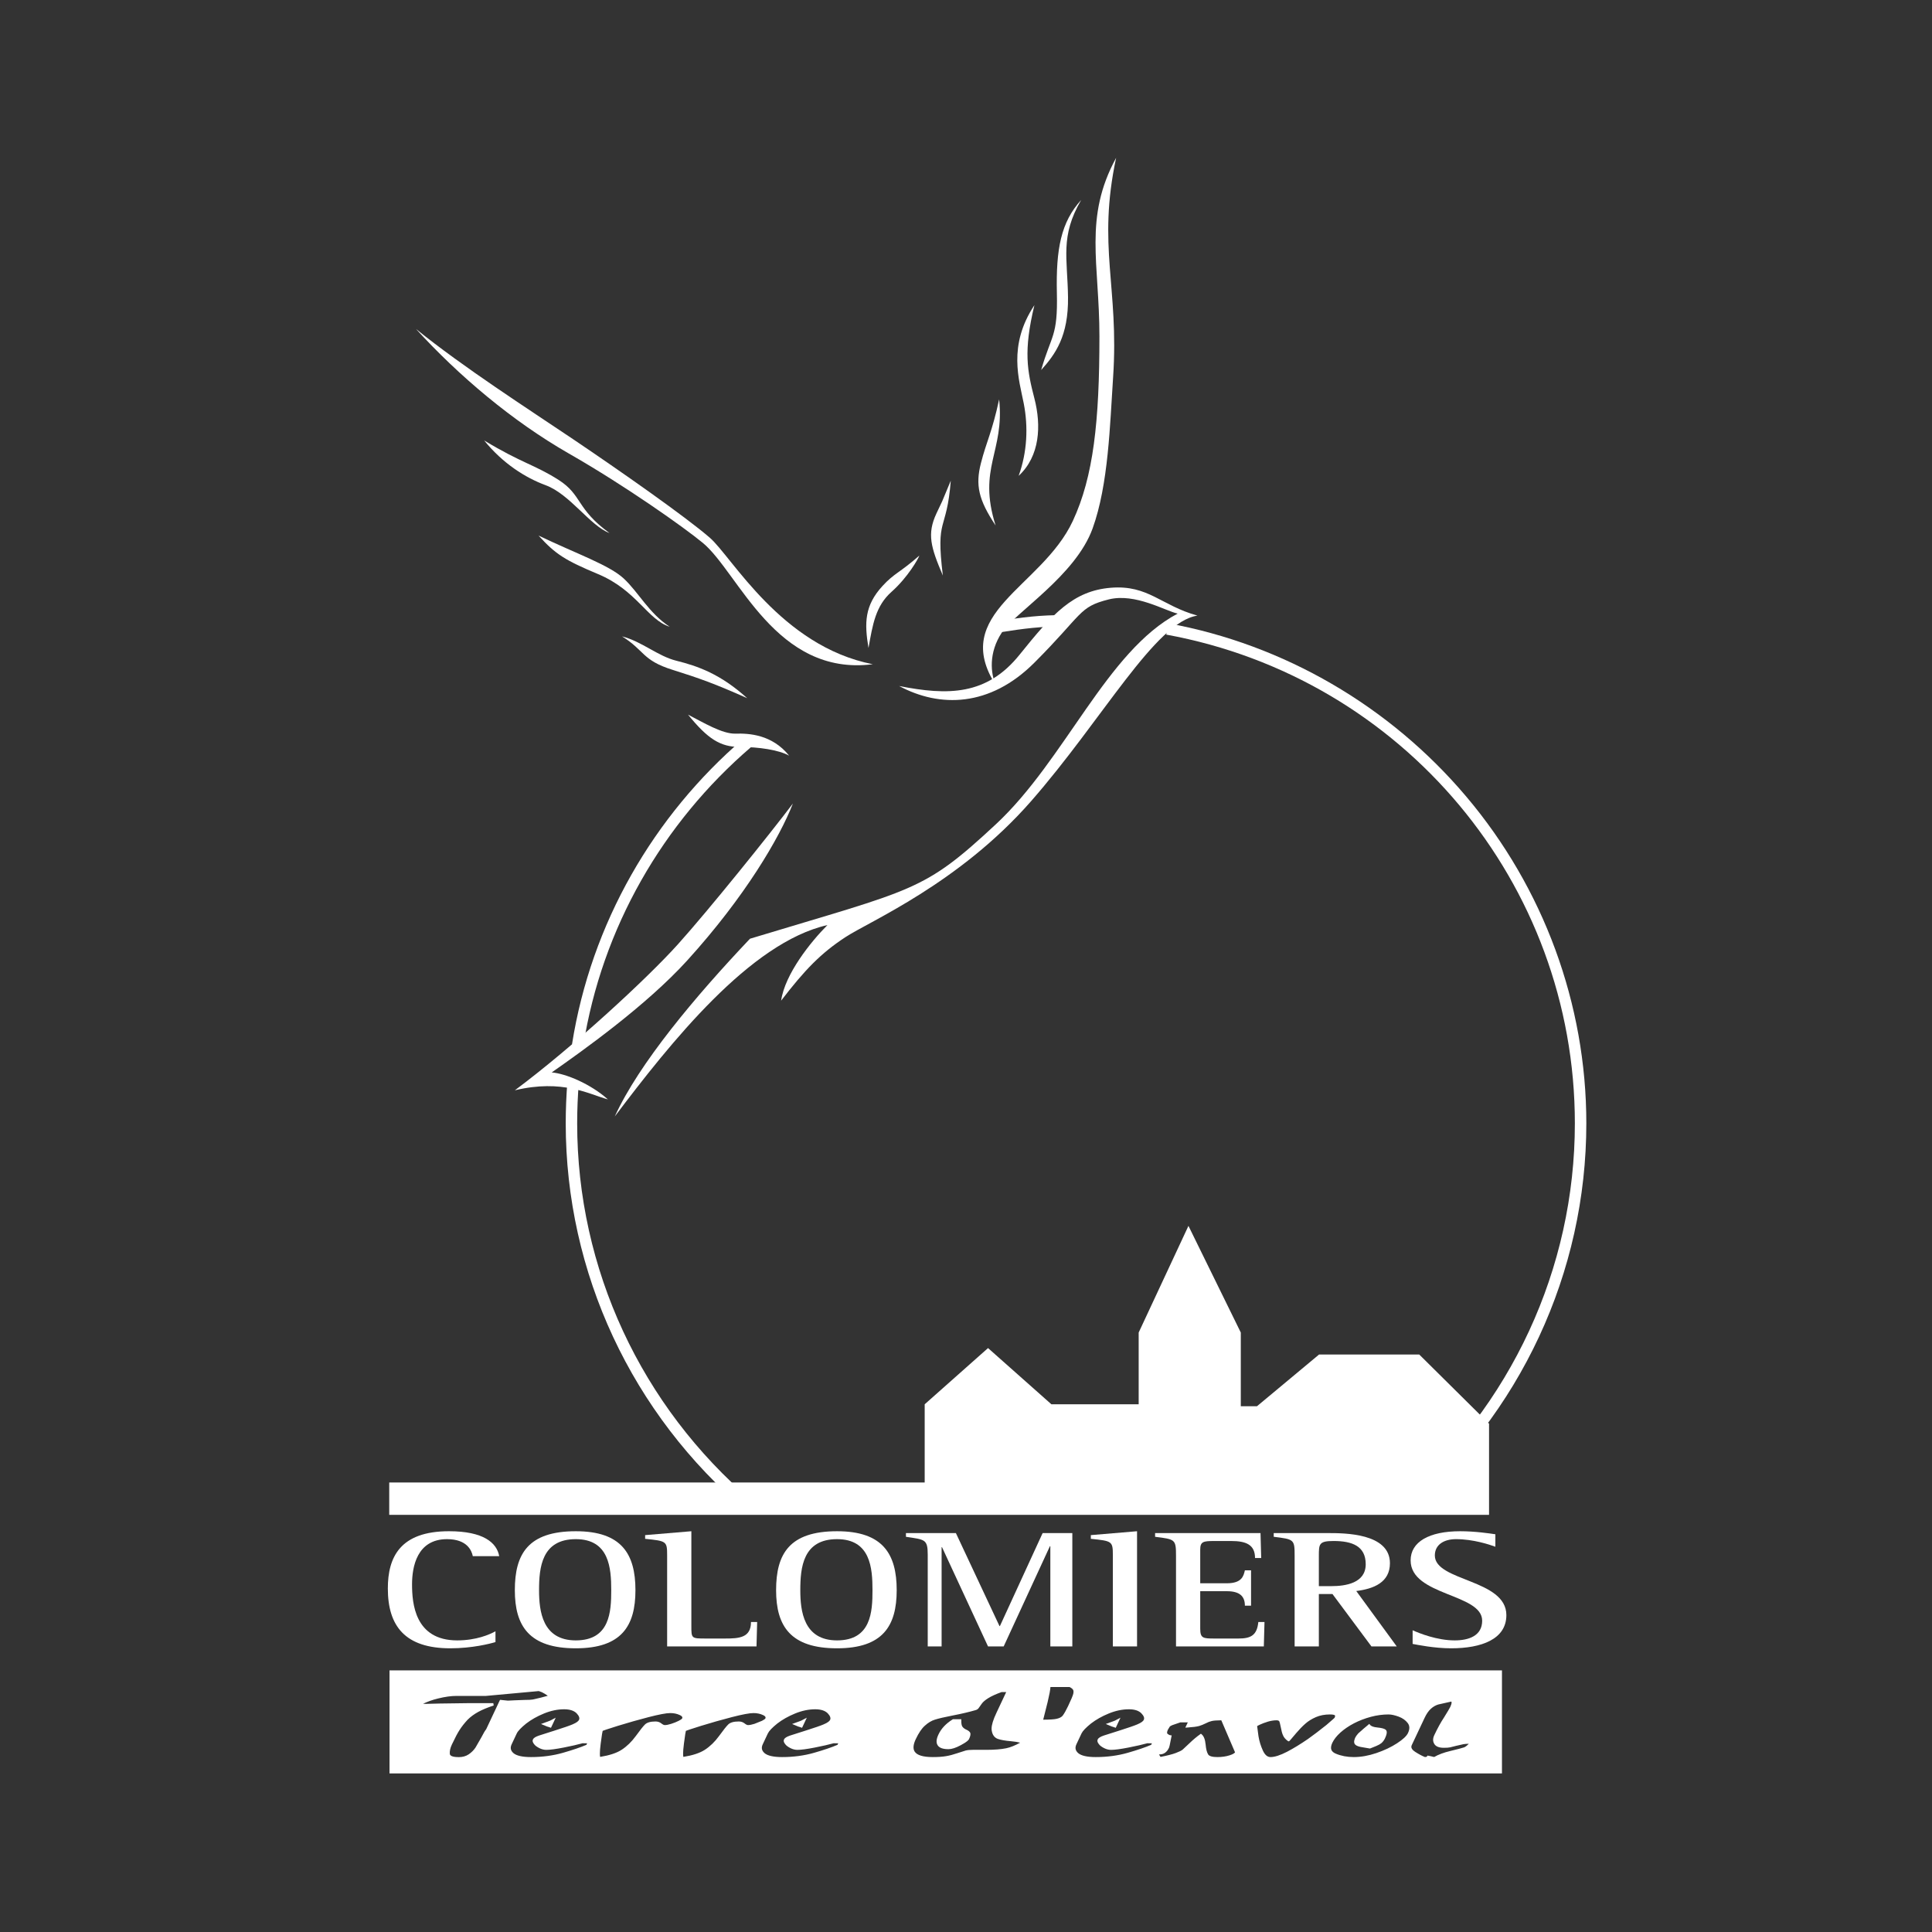
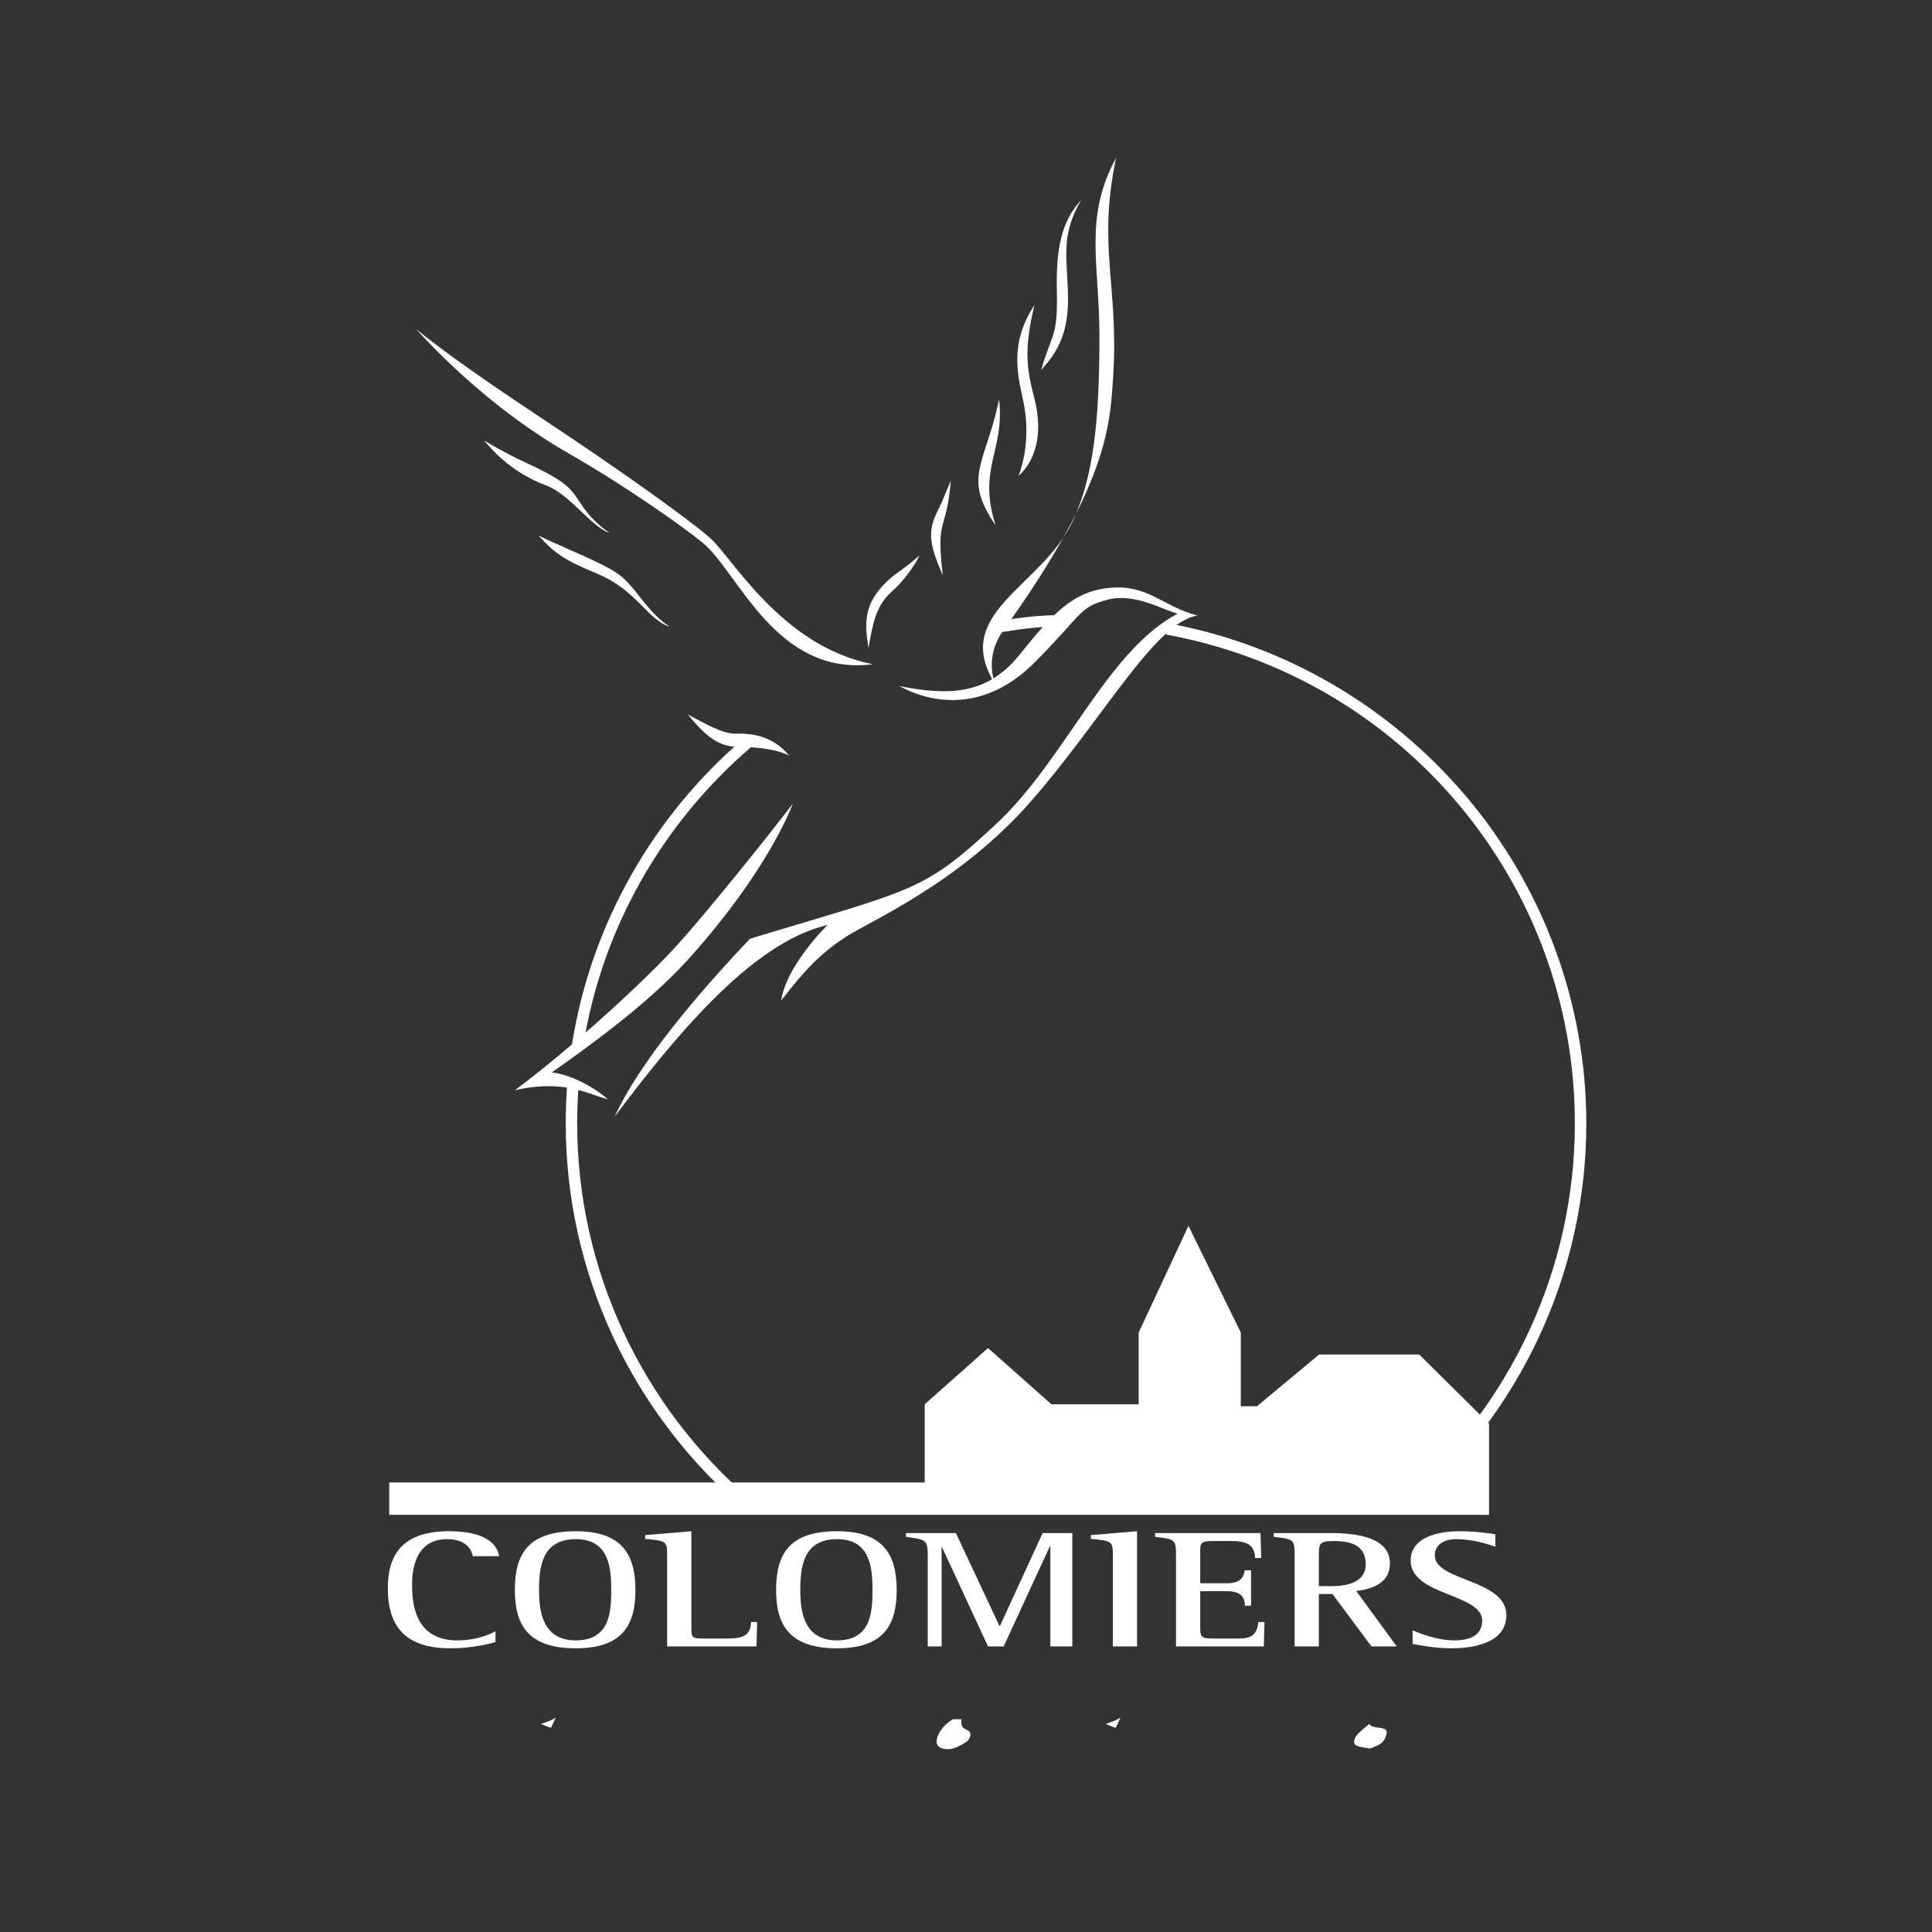
<svg xmlns="http://www.w3.org/2000/svg" xmlns:ns1="http://www.serif.com/" width="100%" height="100%" viewBox="0 0 709 709" version="1.1" xml:space="preserve" style="fill-rule:evenodd;clip-rule:evenodd;">
  <rect x="0" y="0" width="709" height="709" fill="#333333" stroke="none" />
  <g id="Calque-1" ns1:id="Calque 1" transform="matrix(4.167,0,0,4.167,0,0)">
    <g transform="matrix(1,0,0,1,123.647,54.896)">
      <path d="M0,78.317L-57.751,78.317L-57.892,78.198C-68.019,69.633 -73.825,57.18 -73.825,44.034C-73.825,42.793 -73.774,41.538 -73.671,40.304L-72.665,40.388C-72.766,41.593 -72.817,42.82 -72.817,44.034C-72.817,56.823 -67.192,68.94 -57.38,77.309L-0.369,77.309C9.43,68.932 15.047,56.815 15.047,44.034C15.047,22.911 -0.086,4.809 -20.938,0.992L-20.756,0C-10.582,1.863 -1.266,7.277 5.475,15.246C12.299,23.313 16.057,33.537 16.057,44.034C16.057,57.172 10.256,69.626 0.143,78.198L0,78.317Z" style="fill:white;fill-rule:nonzero;" />
    </g>
    <g transform="matrix(-0.489,0.872,0.872,0.489,66.287,91.765)">
      <path d="M-22.732,-13.311C-13.06,-16.84 -2.234,-17.021 7.794,-13.311" style="fill:none;fill-rule:nonzero;stroke:white;stroke-width:1px;" />
    </g>
    <g transform="matrix(-0.996,0.089,0.089,0.996,87.995,55.457)">
      <path d="M-5.924,-0.264C-3.601,-0.471 -2.246,-0.41 0.012,-0.264" style="fill:none;fill-rule:nonzero;stroke:white;stroke-width:1px;" />
    </g>
    <g transform="matrix(1,0,0,1,43.635,135.4)">
      <path d="M0,9.213C-0.484,9.361 -2.056,9.762 -3.974,9.762C-7.947,9.762 -9.479,7.818 -9.479,4.494C-9.479,1.75 -8.413,-0.549 -4.09,-0.549C-1.066,-0.549 0.116,0.459 0.329,1.647L-1.997,1.647C-2.094,1.156 -2.501,0.149 -4.265,0.149C-6.92,0.149 -7.347,2.596 -7.347,4.125C-7.347,5.785 -7.114,9.065 -3.373,9.065C-1.687,9.065 -0.504,8.545 0,8.262L0,9.213Z" style="fill:white;fill-rule:nonzero;" />
    </g>
    <g transform="matrix(1,0,0,1,50.71,135.549)">
      <path d="M0,8.916C3.004,8.916 3.12,6.395 3.12,4.494C3.12,2.553 2.945,-0 0,-0C-3.005,-0 -3.237,2.492 -3.237,4.494C-3.237,6.336 -2.947,8.916 0,8.916M-5.37,4.494C-5.37,1.305 -4.206,-0.697 0,-0.697C4.031,-0.697 5.252,1.305 5.252,4.494C5.252,7.641 4.031,9.613 0,9.613C-4.09,9.613 -5.37,7.67 -5.37,4.494" style="fill:white;fill-rule:nonzero;" />
    </g>
    <g transform="matrix(1,0,0,1,58.753,142.877)">
      <path d="M0,-5.904C0,-7.15 -0.057,-7.164 -1.938,-7.357L-1.938,-7.683L2.133,-8.025L2.133,0.313C2.133,1.424 2.133,1.424 3.432,1.424L5.099,1.424C6.319,1.424 7.385,1.366 7.385,-0.029L7.928,-0.029L7.87,2.121L0,2.121L0,-5.904Z" style="fill:white;fill-rule:nonzero;" />
    </g>
    <g transform="matrix(1,0,0,1,73.717,135.549)">
      <path d="M0,8.916C3.005,8.916 3.121,6.395 3.121,4.494C3.121,2.553 2.947,-0 0,-0C-3.004,-0 -3.236,2.492 -3.236,4.494C-3.236,6.336 -2.945,8.916 0,8.916M-5.368,4.494C-5.368,1.305 -4.206,-0.697 0,-0.697C4.032,-0.697 5.253,1.305 5.253,4.494C5.253,7.641 4.032,9.613 0,9.613C-4.089,9.613 -5.368,7.67 -5.368,4.494" style="fill:white;fill-rule:nonzero;" />
    </g>
    <g transform="matrix(1,0,0,1,81.703,143.1)">
      <path d="M0,-6.186C0,-7.567 -0.271,-7.506 -1.919,-7.758L-1.919,-8.084L2.481,-8.084L6.319,0.103L6.357,0.103L10.118,-8.084L12.734,-8.084L12.734,1.898L10.797,1.898L10.797,-6.928L10.759,-6.928L6.688,1.898L5.311,1.898L1.26,-6.84L1.222,-6.84L1.222,1.898L0,1.898L0,-6.186Z" style="fill:white;fill-rule:nonzero;" />
    </g>
    <g transform="matrix(1,0,0,1,98.006,142.877)">
      <path d="M0,-5.904C0,-7.15 -0.059,-7.164 -1.939,-7.357L-1.939,-7.683L2.131,-8.025L2.131,2.121L0,2.121L0,-5.904Z" style="fill:white;fill-rule:nonzero;" />
    </g>
    <g transform="matrix(1,0,0,1,103.568,142.98)">
      <path d="M0,-5.947C0,-7.416 -0.059,-7.416 -1.842,-7.638L-1.842,-7.965L7.443,-7.965L7.502,-5.769L6.959,-5.769C6.959,-6.957 6.145,-7.267 4.865,-7.267L3.354,-7.267C2.385,-7.267 2.133,-7.209 2.133,-6.498L2.133,-3.545L4.477,-3.545C5.814,-3.545 5.951,-4.197 6.066,-4.687L6.609,-4.687L6.609,-1.572L6.066,-1.572C6.066,-2.373 5.641,-2.847 4.477,-2.847L2.133,-2.847L2.133,0.461C2.133,1.291 2.385,1.321 3.354,1.321L5.506,1.321C6.609,1.321 7.133,1.024 7.25,-0.133L7.793,-0.133L7.734,2.018L0,2.018L0,-5.947Z" style="fill:white;fill-rule:nonzero;" />
    </g>
    <g transform="matrix(1,0,0,1,116.148,140.326)">
      <path d="M0,-0.639L1.104,-0.639C2.363,-0.639 4.127,-0.907 4.127,-2.569C4.127,-4.17 2.928,-4.614 1.299,-4.614C0,-4.614 0,-4.348 0,-3.28L0,-0.639ZM-2.133,-3.293C-2.133,-4.762 -2.172,-4.762 -3.975,-4.985L-3.975,-5.311L0.795,-5.311C2.248,-5.311 6.26,-5.311 6.26,-2.657C6.26,-0.965 4.826,-0.401 3.295,-0.209L6.861,4.672L4.633,4.672L1.201,0.058L0,0.058L0,4.672L-2.133,4.672L-2.133,-3.293Z" style="fill:white;fill-rule:nonzero;" />
    </g>
    <g transform="matrix(1,0,0,1,131.693,143.797)">
      <path d="M0,-7.58C-0.523,-7.773 -1.957,-8.248 -3.469,-8.248C-4.496,-8.248 -5.33,-7.787 -5.33,-6.809C-5.33,-4.525 0.969,-4.732 0.969,-1.559C0.969,0.565 -1.221,1.365 -3.896,1.365C-5.389,1.365 -6.881,1.053 -7.287,0.979L-7.287,-0.223C-6.688,0.045 -5.137,0.668 -3.586,0.668C-2.365,0.668 -1.162,0.281 -1.162,-1.068C-1.162,-3.471 -7.463,-3.248 -7.463,-6.379C-7.463,-8.01 -5.834,-8.945 -3.102,-8.945C-1.764,-8.945 -0.504,-8.752 0,-8.678L0,-7.58Z" style="fill:white;fill-rule:nonzero;" />
    </g>
    <g transform="matrix(1,0,0,1,36.635,59.591)">
      <path d="M0,-30.619C3.747,-26.515 8.474,-22.502 13.47,-19.646C18.464,-16.793 23.663,-13.104 25.267,-11.775C28.41,-9.166 31.688,0 40.229,-1.094C32.157,-2.677 27.809,-10.571 25.868,-12.243C23.677,-14.133 17.996,-18.107 13.894,-20.873C9.79,-23.639 4.192,-27.228 0,-30.619" style="fill:white;fill-rule:nonzero;" />
    </g>
    <g transform="matrix(-0.594,0.804,0.804,0.594,54.716,40.852)">
      <path d="M5.519,-10.945C5.164,-7.088 4.59,-6.085 4.419,-3.604C4.25,-1.124 5.549,-0.856 5.52,2.784C6.025,1.05 4.835,-2.052 5.472,-4.241C6.003,-6.066 6.177,-8.42 5.519,-10.945" style="fill:white;fill-rule:nonzero;" />
    </g>
    <g transform="matrix(-0.571,0.821,0.821,0.571,59.796,48.731)">
      <path d="M5.776,-11.047C5.182,-7.36 4.35,-4.461 4.6,-2.713C4.85,-0.963 5.839,0.837 5.776,3.019C6.383,1.052 4.795,-1.202 5.57,-4.809C6.223,-7.859 6.278,-8.879 5.776,-11.047" style="fill:white;fill-rule:nonzero;" />
    </g>
    <g transform="matrix(-0.443,0.897,0.897,0.443,65.173,55.03)">
-       <path d="M5.508,-8.862C5.138,-7.107 5.673,-5.291 5.316,-3.636C4.904,-1.75 4.636,0.355 5.508,3.423C5.632,0.251 5.805,-1.156 6.181,-3.582C6.615,-6.361 5.739,-6.511 5.508,-8.862" style="fill:white;fill-rule:nonzero;" />
-     </g>
+       </g>
    <g transform="matrix(-0.376,0.927,0.927,0.376,68.393,61.299)">
      <path d="M4.449,-6.608C4.584,-5.073 4.898,-3.177 4.426,-2.104C3.955,-1.032 3.279,0.896 4.449,2.995C4.324,1.97 4.73,0.257 5.372,-1.323C6.014,-2.904 5.778,-4.191 4.449,-6.608" style="fill:white;fill-rule:nonzero;" />
    </g>
    <g transform="matrix(1,0,0,1,69.829,96.822)">
      <path d="M0,-26.058C-1.172,-23.048 -4.213,-17.849 -9.3,-12.244C-12.912,-8.264 -18.564,-4.249 -21.241,-2.376C-20.004,-2.276 -17.83,-1.373 -16.291,0C-17.997,-0.469 -20.271,-1.807 -24.486,-0.803C-19.367,-4.618 -12.846,-10.639 -10.137,-13.649C-7.426,-16.66 -2.074,-23.316 0,-26.058" style="fill:white;fill-rule:nonzero;" />
    </g>
    <g transform="matrix(1,0,0,1,54.141,51.495)">
      <path d="M0,46.83C4.884,40.364 11.908,31.51 18.732,29.973C17.26,31.443 14.985,34.286 14.651,36.629C16.759,33.886 18.163,32.447 20.304,31.043C22.445,29.637 30.306,26.314 36.64,19.09C42.973,11.863 47.611,3.256 51.314,2.721C48.102,1.829 46.988,0 43.686,0.267C40.386,0.535 38.557,2.543 35.657,6.155C32.759,9.767 29.325,9.767 25.043,8.92C28.611,10.838 33.026,10.793 36.951,6.869C41.278,2.541 40.832,1.963 43.507,1.293C45.842,0.71 48.504,2.319 49.574,2.543C43.328,5.844 39.675,15.407 33.562,21.097C27.14,27.072 26.493,26.761 11.908,31.176C7.092,36.26 2.142,42.147 0,46.83" style="fill:white;fill-rule:nonzero;" />
    </g>
    <g transform="matrix(1,0,0,1,87.726,13.898)">
-       <path d="M0,46.495C-0.502,45.425 -0.67,43.586 0.5,41.812C1.671,40.039 6.992,36.799 8.495,32.647C9.899,28.767 10.024,23.475 10.302,19.334C10.837,11.373 8.896,7.827 10.569,0C7.692,5.285 9.098,9.296 9.098,15.721C9.098,23.214 8.575,28.072 6.756,31.978C4.013,37.865 -4.148,40.073 0,46.495" style="fill:white;fill-rule:nonzero;" />
+       <path d="M0,46.495C-0.502,45.425 -0.67,43.586 0.5,41.812C9.899,28.767 10.024,23.475 10.302,19.334C10.837,11.373 8.896,7.827 10.569,0C7.692,5.285 9.098,9.296 9.098,15.721C9.098,23.214 8.575,28.072 6.756,31.978C4.013,37.865 -4.148,40.073 0,46.495" style="fill:white;fill-rule:nonzero;" />
    </g>
    <g transform="matrix(0.973,0.229,0.229,-0.973,90.027,31.983)">
      <path d="M1.761,-0.204C2.659,1.428 3.421,3.256 2.592,6.589C1.762,9.921 0.673,11.635 1.761,15.189C0.473,12.871 0.581,10.468 1.555,6.711C2.53,2.954 1.915,3.039 1.761,-0.204" style="fill:white;fill-rule:nonzero;" />
    </g>
    <g transform="matrix(0.996,0.092,0.092,-0.996,89.023,41.828)">
      <path d="M0.691,-0.015C1.254,2.142 1.138,4.37 0.551,6.376C-0.038,8.383 -1.336,11.309 0.691,15.078C0.085,10.947 0.601,9.247 1.443,6.906C2.285,4.565 2.397,1.888 0.691,-0.015" style="fill:white;fill-rule:nonzero;" />
    </g>
    <g transform="matrix(1,0,0,1,83.733,50.685)">
      <path d="M0,-8.353C-1.146,-5.618 -0.432,-7.254 -1.267,-5.459C-2.102,-3.663 -1.771,-2.514 -0.699,0C-1.344,-5.291 -0.37,-3.704 0,-8.353" style="fill:white;fill-rule:nonzero;" />
    </g>
    <g transform="matrix(1,0,0,1,87.992,46.277)">
      <path d="M0,-11.105C-0.624,-8.207 -1.115,-7.403 -1.605,-5.486C-2.097,-3.569 -1.828,-2.274 -0.312,0C-1.919,-5.084 0.491,-6.467 0,-11.105" style="fill:white;fill-rule:nonzero;" />
    </g>
    <g transform="matrix(0.876,0.482,0.482,-0.876,74.778,55.57)">
      <path d="M2.219,-0.488C1.538,1.515 0.985,3.054 1.608,4.815C2.26,6.652 2.271,8.537 2.219,8.806C1.448,6.653 1.028,6.39 0.664,4.882C0.112,2.609 0.836,1.261 2.219,-0.488" style="fill:white;fill-rule:nonzero;" />
    </g>
    <g transform="matrix(1,0,0,1,85.101,153.127)">
      <path d="M0,-0.801C-0.143,-0.864 -0.256,-0.947 -0.334,-1.051C-0.39,-1.117 -0.449,-1.266 -0.442,-1.61L-0.44,-1.719L-1.182,-1.719L-1.209,-1.701C-1.791,-1.34 -2.209,-0.895 -2.45,-0.381C-2.646,0.033 -2.671,0.344 -2.527,0.57C-2.379,0.804 -2.066,0.918 -1.572,0.918C-1.285,0.918 -0.925,0.803 -0.501,0.574C0.077,0.267 0.198,0.115 0.24,0.027C0.349,-0.203 0.386,-0.379 0.353,-0.508C0.297,-0.629 0.184,-0.719 0,-0.801" style="fill:white;fill-rule:nonzero;" />
    </g>
    <g transform="matrix(1,0,0,1,48.259,151.363)">
      <path d="M0,0.711C0.02,0.715 0.069,0.732 0.069,0.732C0.081,0.736 0.115,0.748 0.115,0.748L0.264,0.801L0.682,-0.09L0.391,0.063L0.187,0.17C0.188,0.17 -0.079,0.27 -0.079,0.27L-0.09,0.273C-0.09,0.273 -0.115,0.285 -0.123,0.289C-0.134,0.291 -0.146,0.293 -0.146,0.293L-0.615,0.465L-0.104,0.68C-0.092,0.684 0,0.711 0,0.711" style="fill:white;fill-rule:nonzero;" />
    </g>
    <g transform="matrix(1,0,0,1,70.371,151.363)">
-       <path d="M0,0.711C0.021,0.715 0.069,0.732 0.069,0.732L0.109,0.746L0.264,0.801L0.683,-0.09L0.392,0.063L0.188,0.17L-0.089,0.273C-0.089,0.273 -0.116,0.287 -0.123,0.289C-0.134,0.291 -0.144,0.293 -0.144,0.293L-0.614,0.465L-0.103,0.68C-0.091,0.684 0,0.711 0,0.711" style="fill:white;fill-rule:nonzero;" />
-     </g>
+       </g>
    <g transform="matrix(1,0,0,1,97.996,151.363)">
      <path d="M0,0.711C0.021,0.715 0.07,0.732 0.07,0.732C0.082,0.736 0.113,0.748 0.113,0.748L0.264,0.801L0.682,-0.09L0.391,0.063L0.188,0.17L-0.09,0.273L-0.121,0.289L-0.145,0.293L-0.615,0.465L-0.104,0.68C-0.092,0.684 0,0.711 0,0.711" style="fill:white;fill-rule:nonzero;" />
    </g>
    <g transform="matrix(1,0,0,1,128.934,149.399)">
-       <path d="M0,4.488C-0.174,4.549 -0.574,4.654 -1.189,4.801C-1.783,4.941 -2.264,5.123 -2.631,5.336C-2.68,5.324 -2.924,5.267 -2.924,5.267L-3.217,5.209L-3.262,5.283C-3.277,5.316 -3.346,5.336 -3.441,5.34C-3.682,5.248 -3.971,5.095 -4.305,4.881C-4.568,4.711 -4.641,4.562 -4.641,4.441C-4.641,4.381 -4.621,4.326 -4.6,4.281L-3.484,1.912C-3.313,1.543 -3.121,1.265 -2.914,1.082C-2.715,0.904 -2.496,0.779 -2.268,0.711C-2.268,0.711 -1.395,0.517 -1.119,0.453C-1.109,0.48 -1.096,0.5 -1.096,0.533C-1.096,0.631 -1.135,0.763 -1.211,0.924C-1.264,1.037 -1.451,1.351 -1.766,1.859C-2.047,2.281 -2.334,2.804 -2.621,3.414C-2.688,3.558 -2.723,3.695 -2.723,3.822C-2.723,3.951 -2.689,4.07 -2.621,4.181C-2.488,4.41 -2.205,4.525 -1.777,4.525C-1.531,4.525 -1.354,4.513 -1.232,4.486L-0.691,4.351C-0.686,4.349 -0.055,4.207 -0.055,4.207C0.055,4.187 0.223,4.175 0.42,4.17C0.266,4.326 0.121,4.447 0,4.488M-4.938,3.228C-5.059,3.486 -5.379,3.787 -5.887,4.119C-6.41,4.461 -7.025,4.754 -7.717,4.988C-8.406,5.222 -9.076,5.342 -9.711,5.342C-10.287,5.342 -10.818,5.242 -11.287,5.045C-11.494,4.959 -11.627,4.843 -11.684,4.701C-11.744,4.543 -11.717,4.336 -11.6,4.086C-11.459,3.789 -11.221,3.484 -10.891,3.185C-10.559,2.886 -10.156,2.611 -9.693,2.369C-9.234,2.131 -8.732,1.939 -8.205,1.797C-7.686,1.658 -7.162,1.588 -6.645,1.588C-6.408,1.588 -6.109,1.652 -5.756,1.781C-5.414,1.908 -5.145,2.099 -4.955,2.351C-4.777,2.588 -4.771,2.875 -4.938,3.228M-13.752,3.754C-14.385,4.189 -15.002,4.568 -15.588,4.875C-16.188,5.185 -16.678,5.342 -17.043,5.342C-17.316,5.342 -17.537,5.154 -17.717,4.765C-17.906,4.349 -18.035,3.925 -18.102,3.509C-18.102,3.509 -18.195,2.81 -18.221,2.615C-18.189,2.593 -18.121,2.554 -17.967,2.482C-17.795,2.398 -17.557,2.31 -17.258,2.217C-16.994,2.142 -16.74,2.103 -16.504,2.103C-16.34,2.103 -16.289,2.164 -16.264,2.207C-16.248,2.242 -16.207,2.359 -16.137,2.717C-16.078,3.029 -16.021,3.25 -15.957,3.392C-15.881,3.595 -15.729,3.779 -15.508,3.931L-15.48,3.951L-15.445,3.951C-15.393,3.951 -15.393,3.951 -15.205,3.732C-15.207,3.732 -15.07,3.572 -15.07,3.572C-15.082,3.586 -14.943,3.424 -14.943,3.424C-14.947,3.427 -14.863,3.33 -14.863,3.33L-14.813,3.267C-14.539,2.945 -14.258,2.65 -13.99,2.414C-13.729,2.179 -13.41,1.982 -13.043,1.822C-12.684,1.668 -12.271,1.588 -11.811,1.588C-11.471,1.588 -11.391,1.648 -11.373,1.668C-11.334,1.715 -11.365,1.81 -11.4,1.883C-11.412,1.896 -11.533,2.013 -12.125,2.519C-12.734,3.006 -13.283,3.422 -13.752,3.754M-20.658,5.191C-20.973,5.291 -21.334,5.342 -21.727,5.342C-22.172,5.342 -22.451,5.259 -22.539,5.101C-22.65,4.92 -22.723,4.631 -22.758,4.234C-22.803,3.789 -22.918,3.494 -23.107,3.338L-23.172,3.283L-23.238,3.332C-23.555,3.558 -23.869,3.822 -24.176,4.119L-24.785,4.689C-24.896,4.777 -25.104,4.879 -25.398,4.988C-25.697,5.099 -26.15,5.215 -26.729,5.328C-26.771,5.259 -26.844,5.144 -26.844,5.144C-26.844,5.144 -26.855,5.125 -26.865,5.107L-26.809,5.107C-26.443,5.107 -26.17,4.914 -25.988,4.531C-25.963,4.474 -25.91,4.31 -25.77,3.547L-25.748,3.433L-25.861,3.42C-25.936,3.412 -26.02,3.369 -26.113,3.293C-26.141,3.269 -26.152,3.234 -26.152,3.191C-26.152,3.105 -26.111,3 -26.078,2.927L-25.91,2.652C-25.891,2.634 -25.83,2.59 -25.701,2.533C-25.701,2.535 -25.061,2.312 -24.982,2.285L-24.326,2.285C-24.391,2.42 -24.547,2.75 -24.547,2.75L-24.365,2.74C-23.881,2.709 -23.539,2.664 -23.322,2.603C-23.143,2.55 -22.945,2.47 -22.732,2.363C-22.561,2.271 -22.387,2.205 -22.215,2.166C-22.051,2.127 -21.764,2.107 -21.377,2.103C-21.322,2.23 -20.209,4.828 -20.166,4.927C-20.213,4.992 -20.334,5.09 -20.658,5.191M-27.553,4.265C-28.068,4.486 -28.76,4.72 -29.613,4.965C-30.484,5.215 -31.433,5.342 -32.432,5.342C-33.19,5.342 -33.71,5.224 -33.979,4.994C-34.23,4.771 -34.28,4.525 -34.137,4.217L-33.684,3.254C-33.583,3.043 -33.305,2.75 -32.853,2.386C-32.413,2.047 -31.886,1.748 -31.284,1.502C-30.686,1.258 -30.092,1.133 -29.516,1.133C-29.016,1.133 -28.645,1.254 -28.414,1.49C-28.197,1.717 -28.129,1.906 -28.205,2.066C-28.248,2.158 -28.383,2.302 -28.783,2.467C-29.057,2.584 -29.57,2.759 -30.307,2.994L-31.724,3.445C-32.031,3.55 -32.203,3.66 -32.263,3.787C-32.322,3.914 -32.284,4.056 -32.151,4.211C-32.073,4.324 -31.921,4.441 -31.688,4.558C-31.489,4.658 -31.286,4.707 -31.082,4.707C-30.756,4.707 -30.238,4.638 -29.547,4.502C-28.861,4.367 -28.305,4.24 -27.893,4.125C-27.893,4.125 -27.656,4.127 -27.486,4.127C-27.52,4.195 -27.539,4.236 -27.553,4.265M-34.45,-0.112C-34.471,-0.033 -34.558,0.187 -34.868,0.849C-35.043,1.218 -35.205,1.506 -35.349,1.699C-35.46,1.828 -35.64,1.922 -35.881,1.972C-36.079,2.021 -36.481,2.047 -37.062,2.05C-37.005,1.822 -36.672,0.498 -36.672,0.498C-36.521,-0.131 -36.442,-0.559 -36.424,-0.825L-34.739,-0.825C-34.565,-0.742 -34.452,-0.649 -34.414,-0.547C-34.397,-0.506 -34.391,-0.457 -34.391,-0.405C-34.391,-0.321 -34.411,-0.223 -34.45,-0.112M-40.322,4.566C-40.777,4.658 -41.357,4.705 -42.046,4.705L-43.249,4.705C-43.513,4.705 -43.728,4.724 -43.888,4.765L-44.628,5.002C-44.974,5.121 -45.302,5.207 -45.604,5.259C-45.917,5.314 -46.316,5.342 -46.79,5.342C-47.643,5.342 -48.179,5.177 -48.384,4.855C-48.542,4.605 -48.51,4.24 -48.289,3.771C-48.029,3.218 -47.758,2.818 -47.482,2.578C-47.2,2.318 -46.901,2.138 -46.595,2.045C-46.277,1.943 -45.744,1.818 -45.007,1.675C-44.273,1.535 -43.61,1.379 -43.037,1.213C-42.899,1.181 -42.794,1.109 -42.726,1C-42.728,1.002 -42.467,0.634 -42.467,0.634C-42.36,0.484 -42.169,0.32 -41.897,0.15C-41.623,-0.022 -41.229,-0.201 -40.733,-0.381L-40.321,-0.381C-40.443,-0.121 -41.18,1.445 -41.18,1.445C-41.468,2.054 -41.608,2.515 -41.608,2.843C-41.608,2.912 -41.603,2.976 -41.59,3.033C-41.53,3.394 -41.351,3.634 -41.058,3.742C-40.794,3.834 -40.398,3.904 -39.881,3.947C-39.538,3.978 -39.291,4.023 -39.091,4.074C-39.525,4.312 -39.942,4.49 -40.322,4.566M-55.178,4.265C-55.693,4.486 -56.385,4.72 -57.238,4.965C-58.109,5.215 -59.057,5.342 -60.056,5.342C-60.813,5.342 -61.335,5.224 -61.603,4.994C-61.854,4.771 -61.905,4.525 -61.761,4.217L-61.308,3.254C-61.208,3.043 -60.929,2.75 -60.477,2.386C-60.038,2.047 -59.509,1.748 -58.907,1.502C-58.312,1.258 -57.716,1.133 -57.141,1.133C-56.64,1.133 -56.269,1.254 -56.037,1.49C-55.823,1.717 -55.755,1.906 -55.829,2.066C-55.872,2.158 -56.009,2.302 -56.409,2.467C-56.683,2.584 -57.194,2.759 -57.933,2.994L-59.347,3.445C-59.655,3.55 -59.827,3.66 -59.887,3.787C-59.946,3.914 -59.909,4.056 -59.776,4.211C-59.698,4.324 -59.544,4.441 -59.313,4.558C-59.112,4.658 -58.909,4.707 -58.707,4.707C-58.381,4.707 -57.864,4.638 -57.171,4.502C-56.485,4.367 -55.93,4.24 -55.517,4.125C-55.517,4.125 -55.28,4.127 -55.112,4.127C-55.146,4.195 -55.164,4.236 -55.178,4.265M-63.055,2.525C-63.134,2.525 -63.231,2.478 -63.343,2.39C-63.491,2.269 -63.669,2.207 -63.869,2.207C-64.316,2.207 -64.622,2.295 -64.803,2.472C-64.966,2.634 -65.232,2.968 -65.616,3.496C-65.98,3.996 -66.399,4.402 -66.864,4.703C-67.302,4.988 -67.938,5.195 -68.751,5.326C-68.765,5.269 -68.775,5.191 -68.775,5.047C-68.775,4.859 -68.757,4.578 -68.702,4.158C-68.599,3.353 -68.551,3.107 -68.53,3.033C-68.446,2.998 -68.157,2.894 -67.208,2.597C-66.313,2.32 -65.394,2.06 -64.476,1.822C-63.558,1.586 -62.919,1.467 -62.578,1.467C-62.268,1.467 -61.984,1.525 -61.737,1.642C-61.616,1.697 -61.541,1.761 -61.519,1.822C-61.514,1.838 -61.511,1.853 -61.511,1.867C-61.511,1.892 -61.519,1.922 -61.532,1.951C-61.536,1.957 -61.573,2.011 -61.832,2.15C-61.833,2.15 -62.49,2.414 -62.49,2.414C-62.722,2.488 -62.913,2.525 -63.055,2.525M-68.863,1.951C-68.866,1.957 -68.903,2.011 -69.163,2.15C-69.358,2.248 -69.582,2.338 -69.821,2.414C-70.052,2.488 -70.243,2.525 -70.385,2.525C-70.465,2.525 -70.562,2.478 -70.674,2.39C-70.821,2.269 -70.999,2.207 -71.199,2.207C-71.646,2.207 -71.952,2.295 -72.133,2.472C-72.297,2.634 -72.563,2.968 -72.946,3.496C-73.311,3.996 -73.729,4.402 -74.194,4.703C-74.632,4.988 -75.27,5.195 -76.081,5.326C-76.095,5.269 -76.105,5.191 -76.105,5.047C-76.105,4.859 -76.088,4.578 -76.032,4.158C-75.929,3.353 -75.881,3.107 -75.859,3.033C-75.776,2.998 -75.487,2.894 -74.538,2.597C-73.644,2.32 -72.724,2.06 -71.806,1.822C-70.888,1.586 -70.249,1.467 -69.909,1.467C-69.598,1.467 -69.315,1.525 -69.067,1.642C-68.947,1.697 -68.871,1.761 -68.849,1.822C-68.835,1.861 -68.84,1.902 -68.863,1.951M-77.29,4.265C-77.808,4.486 -78.499,4.72 -79.353,4.965C-80.224,5.215 -81.169,5.342 -82.169,5.342C-82.927,5.342 -83.447,5.224 -83.716,4.994C-83.968,4.771 -84.019,4.525 -83.874,4.217L-83.421,3.254C-83.321,3.043 -83.041,2.75 -82.59,2.386C-82.151,2.047 -81.622,1.748 -81.021,1.502C-80.425,1.258 -79.829,1.133 -79.254,1.133C-78.753,1.133 -78.382,1.254 -78.151,1.49C-77.937,1.717 -77.868,1.906 -77.942,2.066C-77.986,2.158 -78.122,2.302 -78.521,2.467C-78.796,2.584 -79.308,2.759 -80.046,2.994L-81.46,3.445C-81.769,3.55 -81.94,3.66 -82,3.787C-82.06,3.914 -82.022,4.056 -81.89,4.211C-81.812,4.324 -81.657,4.441 -81.427,4.558C-81.227,4.658 -81.022,4.707 -80.821,4.707C-80.494,4.707 -79.978,4.638 -79.284,4.502C-78.599,4.367 -78.042,4.24 -77.631,4.125C-77.631,4.125 -77.394,4.127 -77.226,4.127C-77.259,4.195 -77.277,4.236 -77.29,4.265M-84.892,0.302L-84.932,0.371L-86.12,2.896C-86.208,2.996 -86.351,3.234 -86.541,3.605L-87.054,4.498C-87.2,4.722 -87.402,4.926 -87.653,5.099C-87.896,5.263 -88.191,5.347 -88.528,5.347C-88.872,5.347 -89.288,5.299 -89.319,5.072C-89.345,4.83 -89.284,4.549 -89.141,4.244C-88.849,3.625 -88.616,3.185 -88.45,2.939C-88.268,2.654 -88.031,2.353 -87.746,2.047C-87.492,1.793 -87.177,1.562 -86.811,1.361C-86.447,1.164 -85.992,0.974 -85.456,0.8L-85.489,0.592L-87.59,0.592L-90.213,0.627C-90.214,0.627 -91.459,0.658 -91.459,0.658C-91.542,0.658 -91.608,0.652 -91.677,0.648C-91.28,0.461 -90.845,0.299 -90.35,0.181C-89.737,0.031 -89.206,-0.043 -88.769,-0.043L-86.15,-0.043C-86.141,-0.043 -81.593,-0.461 -81.484,-0.471C-81.481,-0.471 -81.208,-0.369 -81.208,-0.369C-81.063,-0.303 -80.885,-0.19 -80.69,-0.057C-80.813,-0.024 -81,0.025 -81.292,0.105C-81.293,0.105 -81.995,0.269 -81.995,0.269C-82.13,0.297 -82.378,0.31 -82.734,0.31L-83.597,0.342L-84.205,0.373L-84.892,0.302ZM-94.63,6.783L3.34,6.783L3.34,-2.295L-94.63,-2.295L-94.63,6.783Z" style="fill:white;fill-rule:nonzero;" />
-     </g>
+       </g>
    <g transform="matrix(1,0,0,1,121.279,153.671)">
      <path d="M0,-1.538C-0.316,-1.571 -0.525,-1.647 -0.621,-1.768L-0.689,-1.854L-0.771,-1.784L-0.971,-1.614C-0.973,-1.614 -1.18,-1.44 -1.18,-1.44C-1.178,-1.444 -1.656,-1.02 -1.656,-1.02C-1.789,-0.868 -1.873,-0.753 -1.916,-0.663C-1.967,-0.552 -2.127,-0.212 -1.922,-0.022C-1.811,0.087 -1.59,0.165 -1.25,0.212L-0.639,0.316L-0.6,0.306L-0.234,0.159L-0.063,0.089C0.127,0.011 0.279,-0.077 0.391,-0.169C0.523,-0.294 0.621,-0.429 0.689,-0.571C0.814,-0.839 0.955,-1.21 0.734,-1.354C0.615,-1.44 0.381,-1.501 0,-1.538" style="fill:white;fill-rule:nonzero;" />
    </g>
    <g transform="matrix(1,0,0,1,131.137,115.986)">
      <path d="M0,9.395L-6.148,3.303L-14.971,3.303L-20.439,7.858L-21.863,7.858L-21.863,1.368L-26.473,-8.027L-30.857,1.368L-30.857,7.686L-38.544,7.686L-44.123,2.735L-49.702,7.686L-49.702,14.575L-96.859,14.575L-96.859,17.422L0,17.422L0,9.395Z" style="fill:white;fill-rule:nonzero;" />
    </g>
  </g>
</svg>